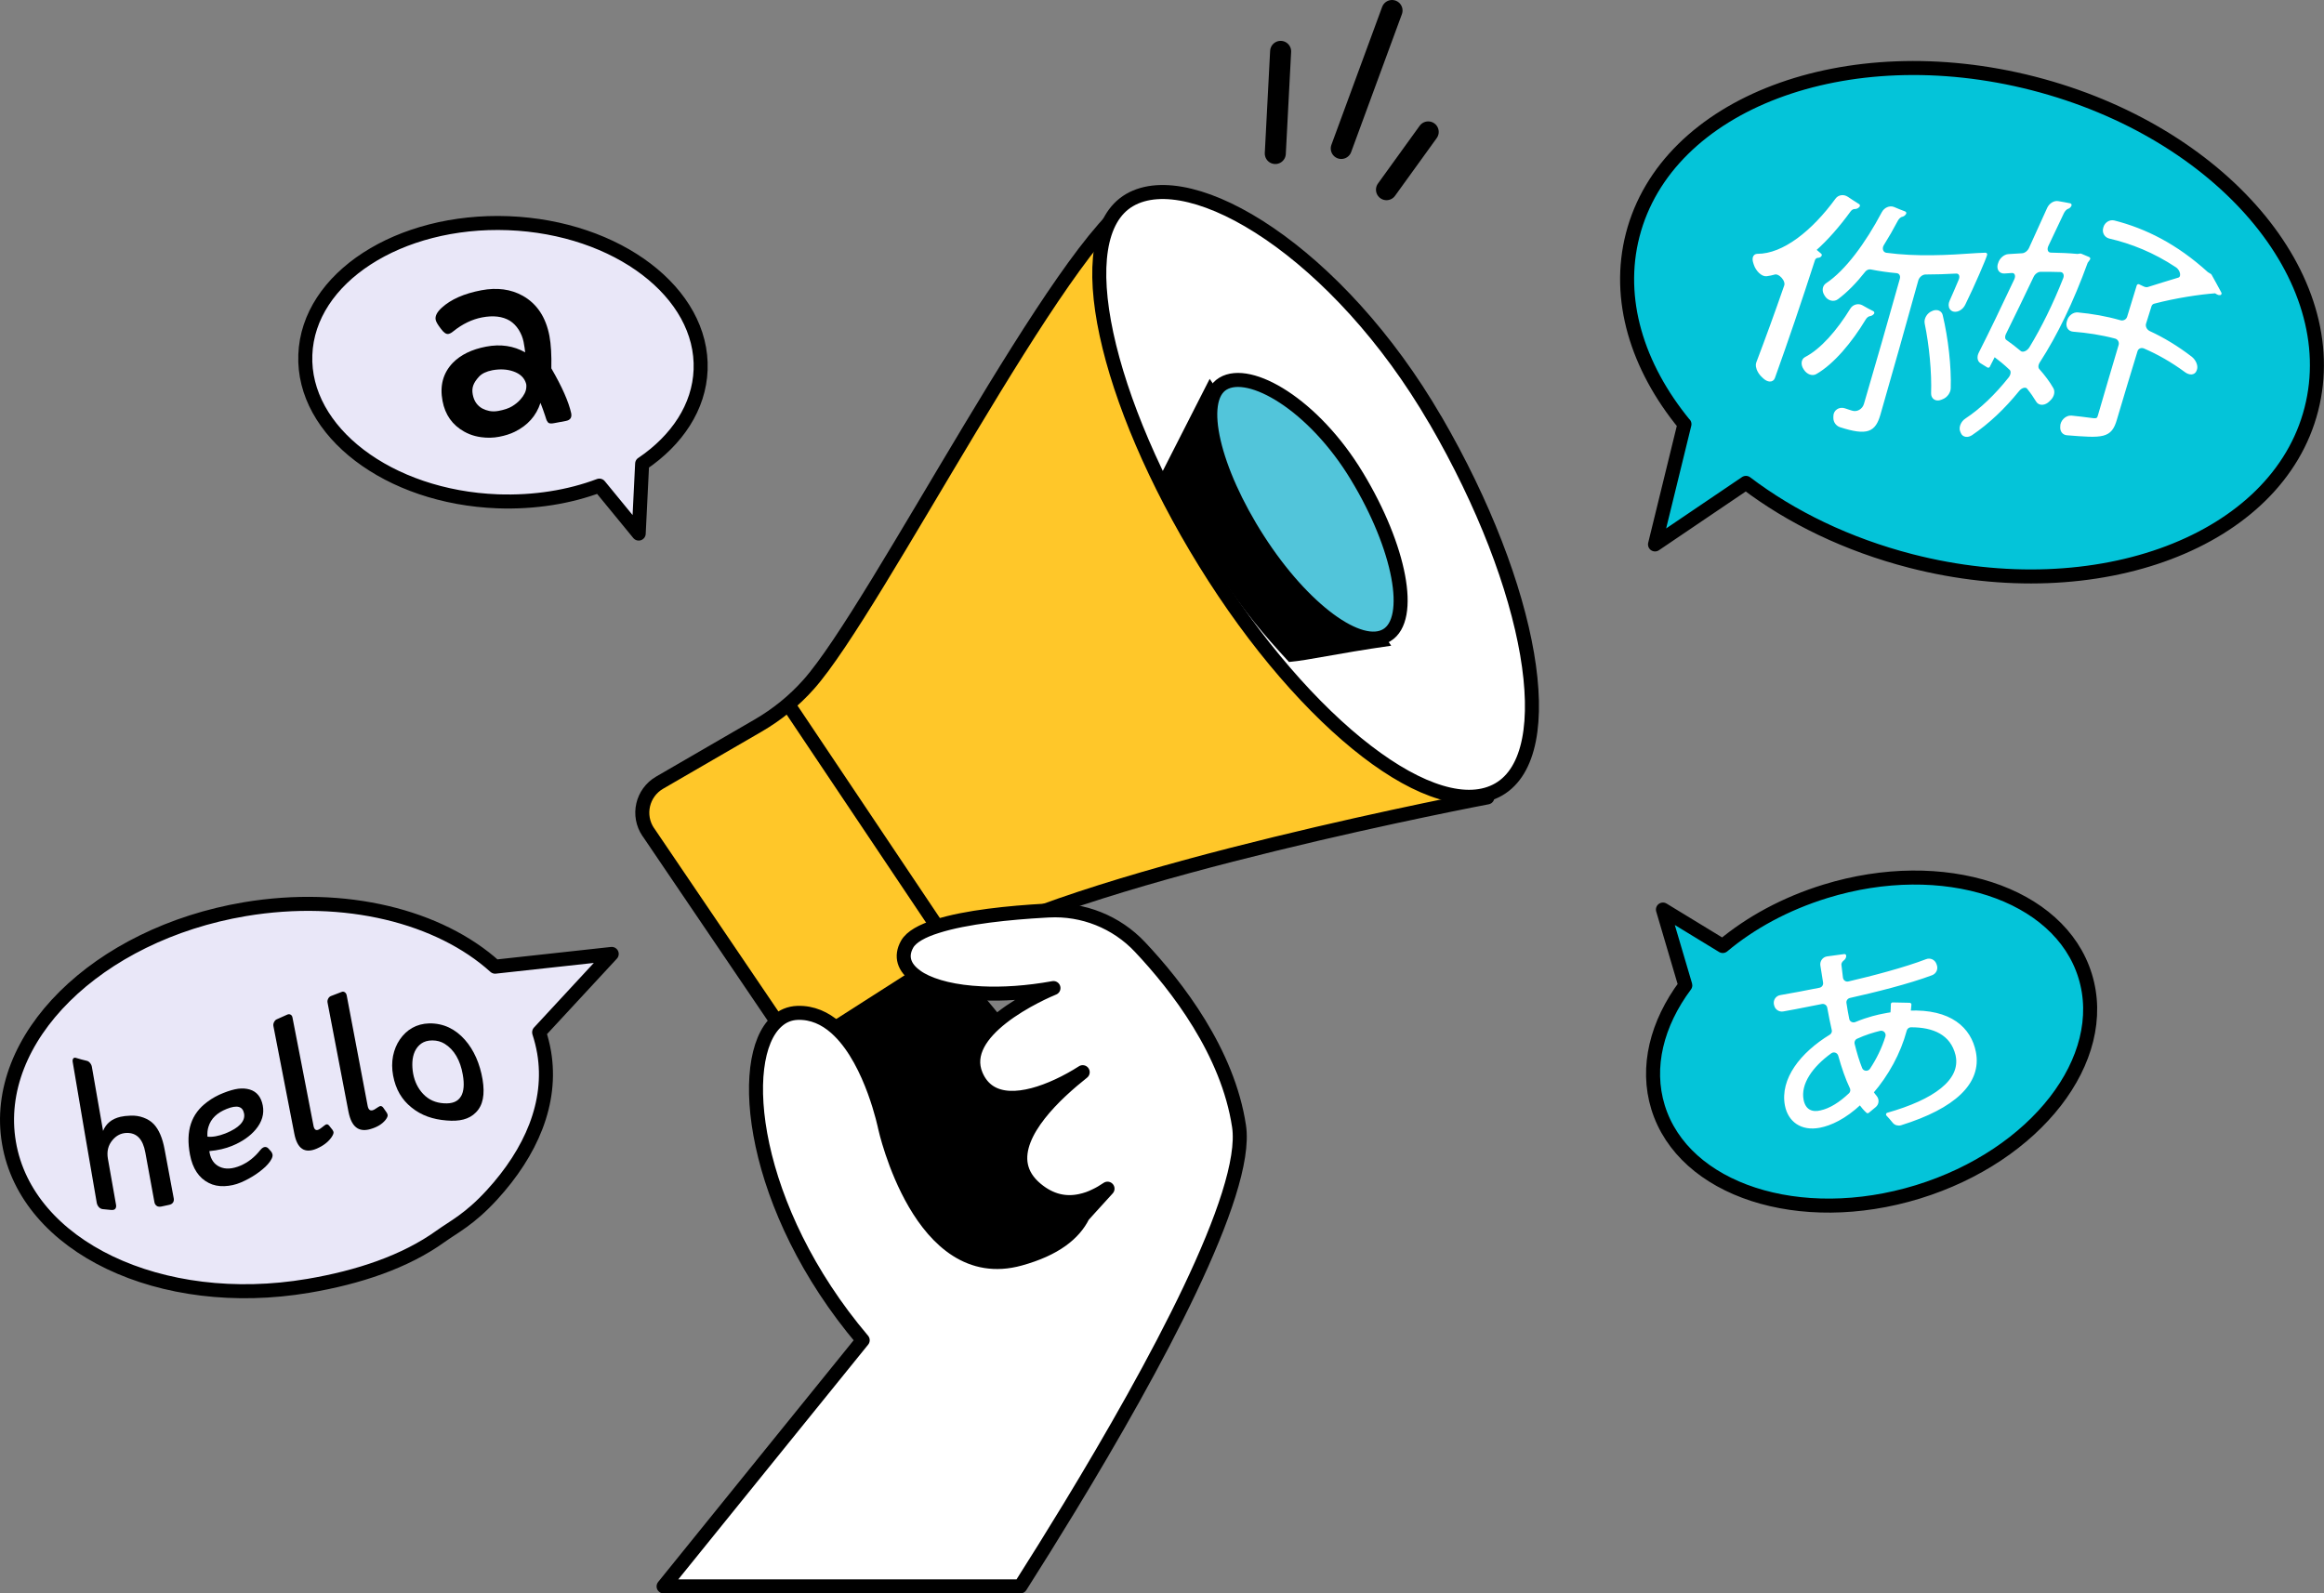
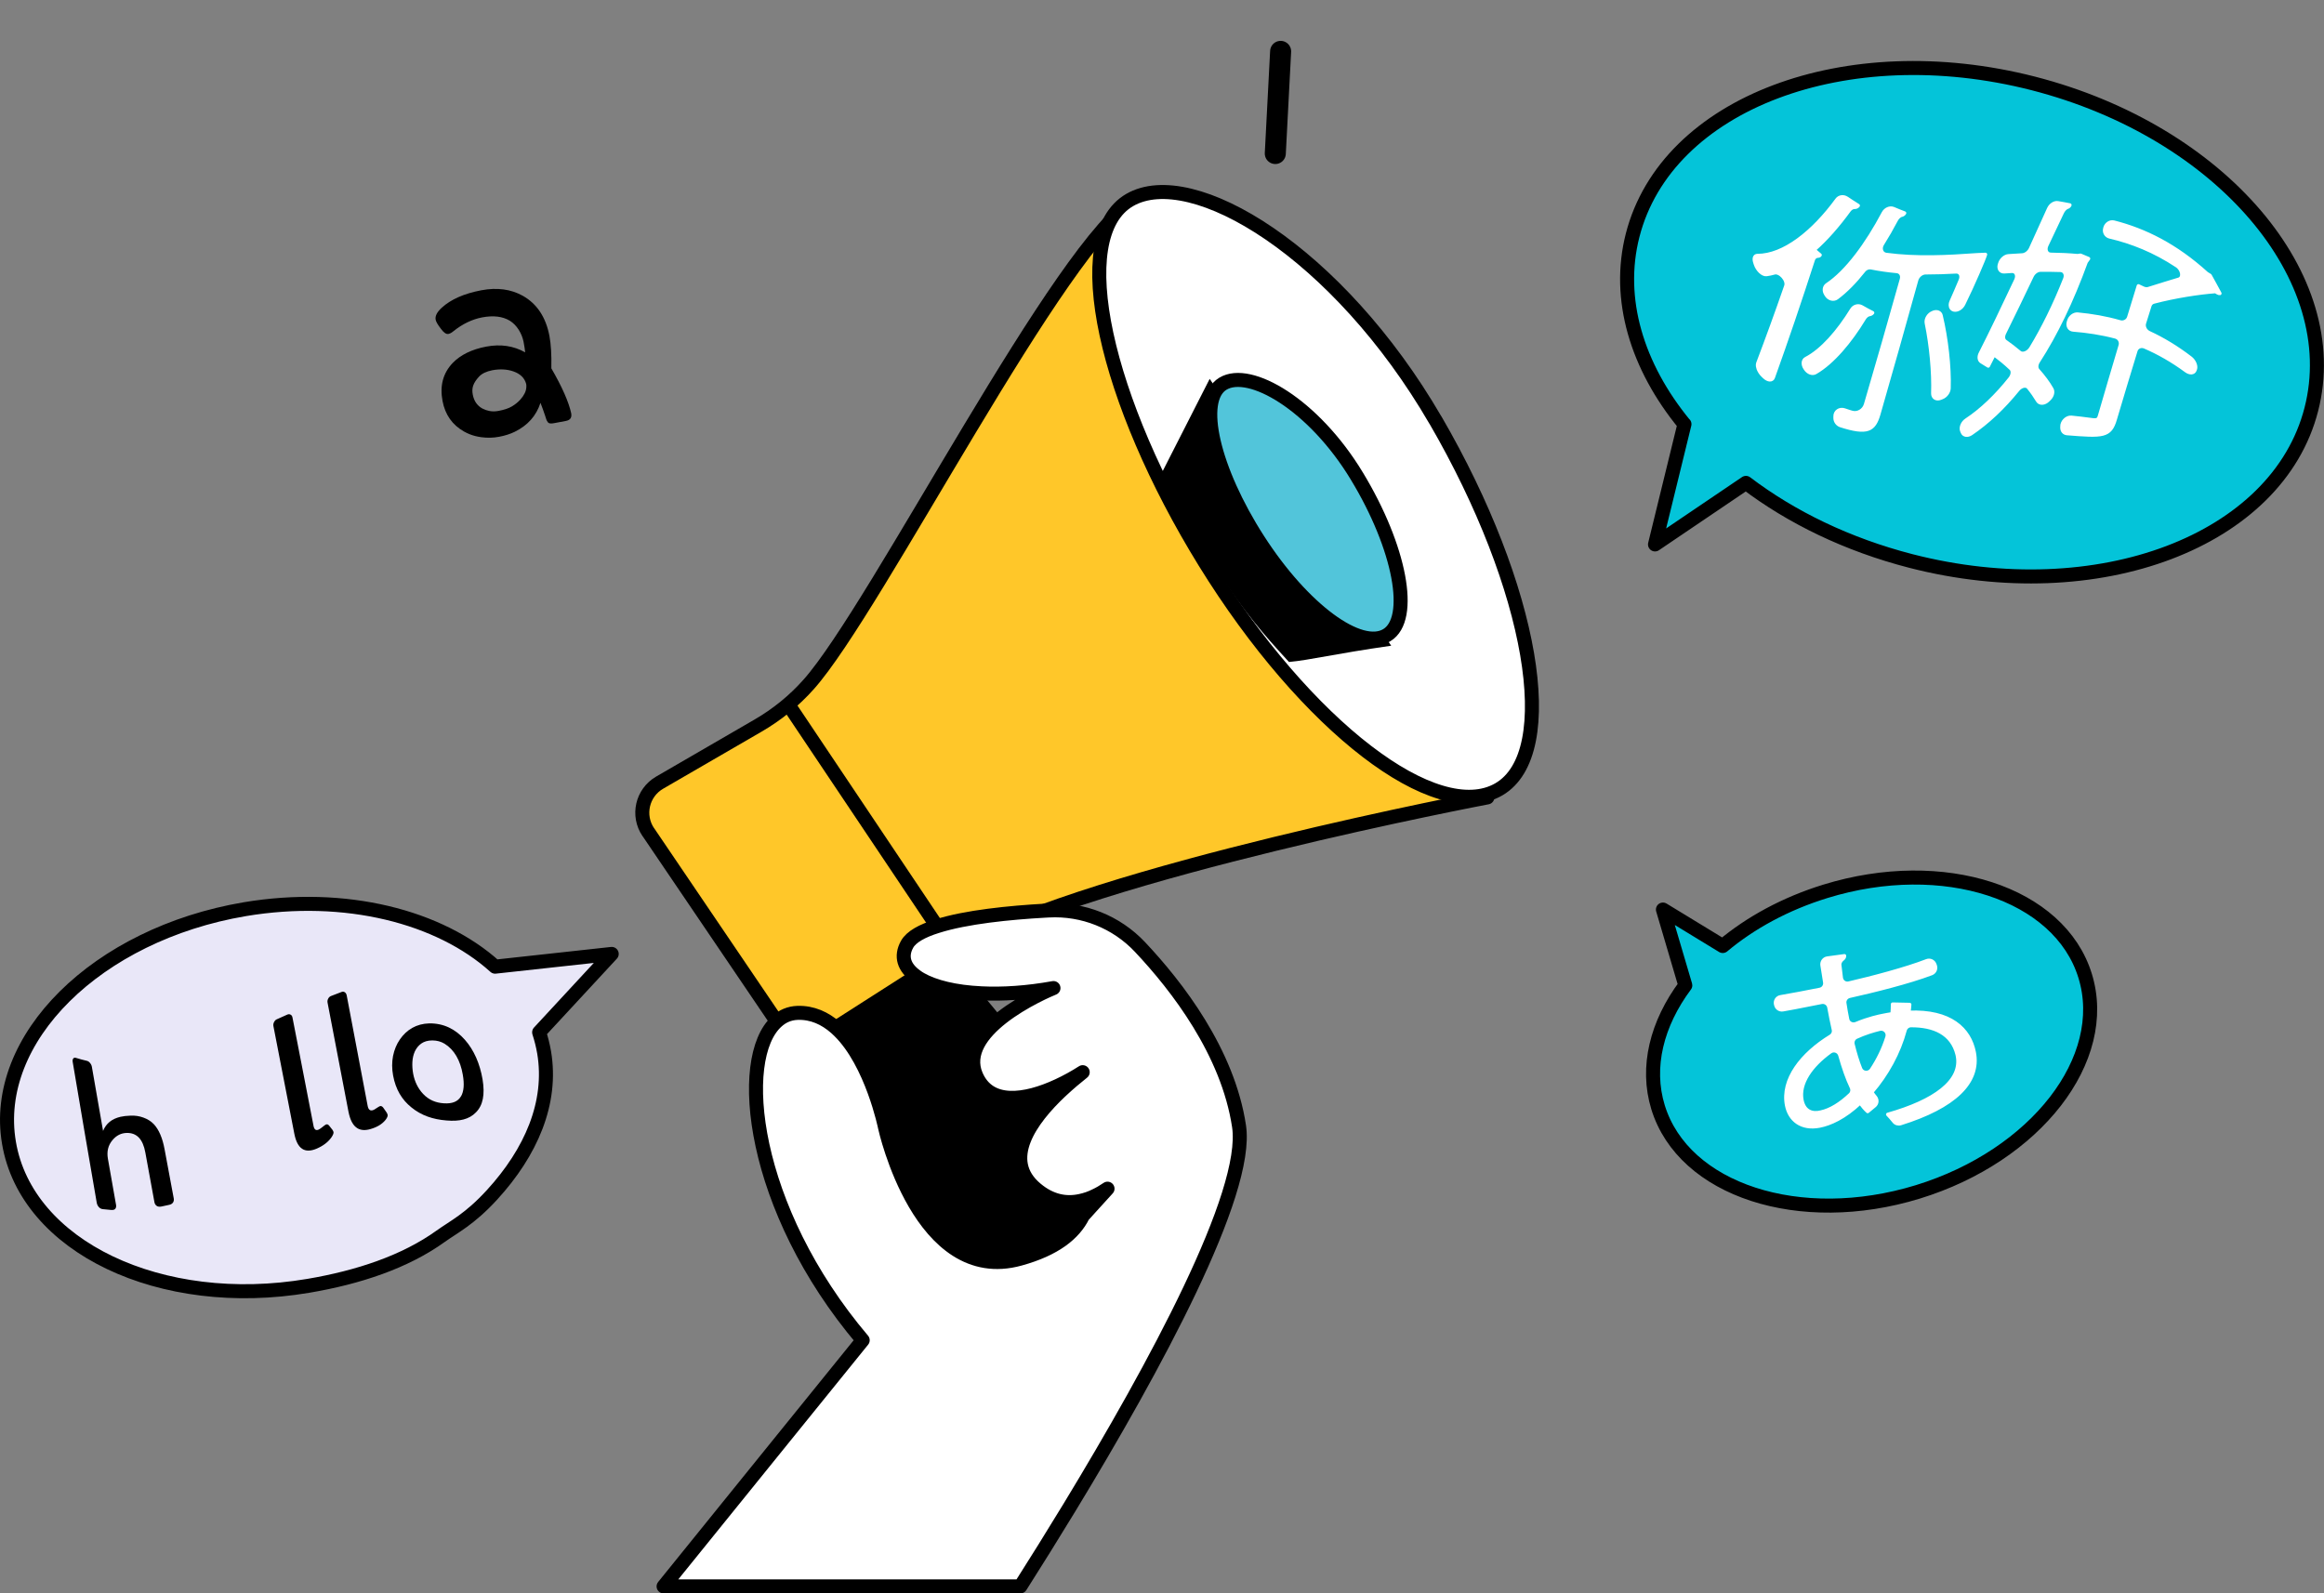
<svg xmlns="http://www.w3.org/2000/svg" id="Layer_2" data-name="Layer 2" viewBox="0 0 331.48 227.32">
  <rect x="0" y="0" width="331.48" height="227.32" fill="#808080" stroke="none" />
  <defs>
    <style>      .cls-1 {        fill: #04c4d9;      }      .cls-1, .cls-2, .cls-3, .cls-4, .cls-5, .cls-6 {        stroke-width: 2px;      }      .cls-1, .cls-2, .cls-3, .cls-4, .cls-5, .cls-6, .cls-7, .cls-8 {        stroke: #000;      }      .cls-1, .cls-3, .cls-4, .cls-5, .cls-6, .cls-9, .cls-7, .cls-8 {        stroke-linecap: round;        stroke-linejoin: round;      }      .cls-2 {        fill: #52c5da;        stroke-miterlimit: 10;      }      .cls-3 {        fill: #e9e7f8;      }      .cls-4, .cls-9, .cls-7 {        fill: #fff;      }      .cls-5 {        fill: #ffc729;      }      .cls-6, .cls-8 {        fill: none;      }      .cls-9 {        stroke: #fff;        stroke-width: .5px;      }      .cls-7, .cls-8 {        stroke-width: 3px;      }    </style>
  </defs>
  <g id="Layer_1-2" data-name="Layer 1">
    <g>
      <path class="cls-1" d="m240.26,60.51l-4.2,17.16,12.97-8.78c6.45,4.9,14.45,8.8,23.51,11.14,26.72,6.87,52.31-2.82,57.13-21.62,4.86-18.83-12.9-39.64-39.66-46.51-26.72-6.84-52.31,2.82-57.14,21.65-2.34,9.12.63,18.73,7.37,26.96Z" />
-       <path class="cls-3" d="m91.59,66.16l-.49,9.96-5.61-6.84c-4.28,1.61-9.24,2.43-14.51,2.24-15.56-.59-27.85-9.95-27.43-20.9.4-10.97,13.36-19.37,28.95-18.78,15.56.6,27.85,9.95,27.43,20.92-.2,5.31-3.36,10.03-8.33,13.4Z" />
      <g>
        <path class="cls-5" d="m92.48,118.72l21.27,31.38,23.43-14.99c19.25-10.79,74.97-21.35,74.97-21.35l-50.07-85.31c-10.6,5.76-37.06,58.34-46.73,69.18-2.08,2.34-4.52,4.32-7.23,5.89l-14.04,8.14c-2.48,1.44-3.23,4.68-1.61,7.06Z" />
        <path class="cls-4" d="m204.75,59.94c13.89,23.92,17.94,47.5,9.03,52.67-8.9,5.17-27.42-8.89-41.95-32.43-14.18-22.98-19.61-46.47-10.71-51.64,8.9-5.17,29.73,7.48,43.62,31.4Z" />
        <path d="m172.54,54.05l-6.97,13.69c2.18,4.32,4.89,9.07,8.24,14.02,3.98,5.89,6.28,8.6,10.04,12.68,2.99-.27,6.48-1.16,14.58-2.32l-25.89-38.07Z" />
        <path class="cls-2" d="m193.54,67.93c6.18,10.21,8.09,20.37,4.27,22.68-3.82,2.31-11.94-3.6-18.39-13.65-6.3-9.8-8.81-19.9-4.99-22.22,3.82-2.31,12.93,2.97,19.11,13.19Z" />
        <path d="m135.92,136.78l17.89,21.63c5.03,6.08,3.55,15.2-3.15,19.37l-1.23.77c-6.42,4-14.88,1.72-18.41-4.96l-13.37-25.25,18.28-11.56Z" />
        <line class="cls-6" x1="112.57" y1="100.7" x2="135.91" y2="135.53" />
-         <path class="cls-7" d="m154.47,173.45c3.16-6.38-2.74-14.92-3.23-18.3" />
        <path class="cls-4" d="m152.58,215c-2.45,4.03-4.84,7.86-7.04,11.32h-50.89l17-21.03,11.4-14.09c-15.94-18.81-18.1-40.23-12.26-45.48.83-.76,1.82-1.18,2.96-1.22,2.12-.07,3.92.77,5.45,2.11.16.14.32.29.47.44,4.71,4.59,6.57,13.81,6.57,13.81,0,0,4.97,22.67,19.23,18.72,5.04-1.39,7.73-3.59,8.99-6.13l1.11-1.23,2.4-2.64c-.57.39-1.16.74-1.77,1.02-.31.16-.64.29-.96.41-.38.13-.76.24-1.15.32-2.04.44-4.19.07-6.3-1.69-4.99-4.16-.8-9.94,3.53-14.01h.01s.07-.07.1-.1c1.04-.97,2.08-1.84,3-2.57-1.09.7-2.29,1.37-3.53,1.94-4.67,2.17-9.81,2.92-11.69-1.51-1.33-3.14.88-6.01,3.66-8.2,3.13-2.46,6.99-4.07,7.39-4.23-3.77.68-7.25.9-10.27.75-3.73-.17-6.74-.91-8.68-2.02-.23-.13-.44-.27-.64-.42-1.71-1.22-2.27-2.81-1.28-4.57.6-1.06,2.16-1.91,4.25-2.56,4.16-1.33,10.41-1.94,15.39-2.22.19-.01.38-.02.56-.03,4.89-.26,9.65,1.64,13.01,5.21,5.28,5.6,12.54,14.99,14.13,25.58,1.43,9.58-12.06,34.41-24.15,54.32Z" />
        <g>
          <line class="cls-8" x1="181.9" y1="21.9" x2="182.66" y2="7.33" />
-           <line class="cls-8" x1="197.76" y1="27.06" x2="203.71" y2="18.82" />
-           <line class="cls-8" x1="191.31" y1="21.18" x2="198.55" y2="1.5" />
        </g>
      </g>
      <path class="cls-3" d="m76.9,147.27l10.35-11.18-16.63,1.82c-7.91-7.15-21.36-10.61-35.71-8.2-21.1,3.57-36.16,18.48-33.63,33.33,2.5,14.82,21.63,23.97,42.7,20.4,7.14-1.21,13.78-3.41,18.87-7.07,1.91-1.37,4.11-2.4,7.32-5.9,5.57-6.08,8.65-13.14,7.44-20.33-.17-.98-.41-1.94-.71-2.86Z" />
      <g>
        <path d="m24.78,170.96c-.43-2.31-.87-4.64-1.3-6.97-.3-1.65-.82-2.84-1.54-3.61-.4-.42-.9-.73-1.48-.94-.59-.22-1.19-.3-1.8-.28-.61.02-1.11.08-1.49.17-1.21.29-2.03.93-2.47,2.01-.53-3.02-1.06-6.05-1.59-9.11-.03-.21-.12-.41-.26-.57-.14-.18-.29-.28-.47-.32-.52-.12-1.03-.26-1.55-.42-.16-.05-.29-.03-.38.09-.09.11-.12.28-.08.5,1.14,6.8,2.29,13.49,3.43,20.09.04.22.14.43.29.6.15.17.33.27.55.3.41.05.82.09,1.23.12.29.02.48-.04.59-.19.1-.15.13-.33.09-.55-.39-2.18-.77-4.37-1.16-6.57-.18-1.03.03-1.91.64-2.64.57-.69,1.25-1.02,2.04-1.04,1.42-.03,2.31.86,2.66,2.8.43,2.38.87,4.74,1.3,7.1.04.21.14.37.31.5.16.12.38.15.67.1.37-.07.74-.15,1.11-.24.26-.05.45-.17.56-.34.11-.17.14-.36.1-.59Z" />
-         <path d="m38.68,164.29c-.14-.16-.28-.31-.42-.47-.2-.2-.44-.24-.71-.12-.14.07-.28.19-.43.38-.81,1.02-1.74,1.75-2.81,2.21-1.18.5-2.17.55-2.98.17-.77-.35-1.25-1.03-1.44-2.03-.01-.07-.02-.14-.03-.21,1.24-.11,2.32-.37,3.22-.74,1.47-.6,2.6-1.4,3.39-2.34.9-1.08,1.24-2.23,1.01-3.43-.24-1.22-.86-1.98-1.87-2.28-.48-.14-1.02-.18-1.62-.11-.6.08-1.3.28-2.11.6-.82.32-1.58.73-2.3,1.27-2.3,1.69-3.13,4.12-2.48,7.55.37,1.95,1.26,3.31,2.67,4.02.66.34,1.4.49,2.22.46.81-.03,1.6-.2,2.35-.52.76-.32,1.47-.71,2.13-1.15.34-.23.66-.47.96-.72.31-.25.58-.51.8-.77.22-.25.39-.5.51-.74.12-.24.16-.45.13-.61-.03-.16-.1-.3-.19-.42Zm-9.09-2.13c-.04-.52.01-.99.14-1.4.36-1.19,1.23-2.01,2.61-2.56,1.45-.58,2.27-.39,2.47.65.21,1.07-.68,2.06-2.66,2.85-1,.39-1.86.54-2.56.46Z" />
        <path d="m47.44,161.21c-.17-.21-.33-.42-.5-.63-.14-.17-.29-.22-.46-.15-.08.04-.28.18-.6.44-.18.14-.33.24-.45.29-.37.16-.61-.02-.71-.53-.6-3.08-1.19-6.16-1.79-9.24-.4-2.07-.81-4.14-1.21-6.21-.03-.2-.12-.34-.26-.42-.14-.08-.3-.09-.47-.02-.51.23-1.01.45-1.52.68-.08.03-.15.08-.21.15-.07.07-.13.16-.18.26-.09.18-.12.38-.08.57.99,5.11,1.99,10.22,2.98,15.34.42,2.15,1.47,2.85,3.16,2.14.92-.39,1.63-.92,2.12-1.6.24-.35.34-.61.31-.77-.02-.1-.06-.19-.13-.28Z" />
        <path d="m55.17,158.75c-.17-.24-.33-.48-.5-.72-.14-.19-.3-.27-.47-.23-.08.03-.28.14-.6.36-.17.12-.32.2-.44.23-.38.11-.62-.1-.72-.62-1-5.29-1.99-10.54-2.99-15.77-.04-.19-.13-.35-.27-.44-.14-.09-.29-.12-.47-.04-.5.19-1.01.38-1.51.58-.17.07-.3.19-.39.37-.1.19-.13.38-.09.57.99,5.16,1.99,10.34,2.98,15.55.12.6.28,1.09.49,1.49,0,0,0,.02.02.03.21.4.48.68.8.87.5.28,1.11.31,1.85.09.93-.27,1.63-.69,2.12-1.29.24-.31.34-.55.31-.72-.02-.1-.06-.2-.12-.3Z" />
        <path d="m68.83,153.99c-.38-2.23-1.22-4.18-2.52-5.65-1.35-1.53-3.04-2.37-5.09-2.34-1.82.05-3.22.89-4.19,2.3-.47.68-.79,1.47-.97,2.35-.17.88-.17,1.81.01,2.79.37,1.98,1.24,3.45,2.63,4.56,1.4,1.14,3.06,1.7,4.99,1.85,1.82.16,3.22-.15,4.19-1.15,1-1,1.31-2.53.95-4.71Zm-3.07,2.4c-.46.79-1.28,1.09-2.46,1.01-1.16-.07-2.15-.49-2.95-1.34-.37-.39-.67-.83-.91-1.32-.24-.49-.41-1.03-.51-1.57-.1-.56-.14-1.11-.11-1.66.03-.56.15-1.06.35-1.51.21-.45.51-.83.91-1.12.41-.29.93-.45,1.58-.45.66,0,1.24.16,1.75.47,1.38.85,2.25,2.38,2.6,4.42.24,1.36.15,2.39-.25,3.08Z" />
      </g>
      <path class="cls-1" d="m240.38,140.57l-3.19-10.81,8.53,5.2c3.96-3.32,8.94-6.04,14.64-7.8,16.82-5.18,33.41.23,37.05,12.06,3.66,11.85-7.03,25.64-23.87,30.82-16.82,5.16-33.41-.23-37.05-12.08-1.76-5.74-.16-11.95,3.89-17.39Z" />
      <path d="m81.47,58.95c-.36-1.63-1.3-3.76-2.83-6.4v-.03c.04-1.87-.05-3.4-.27-4.58-.51-2.69-1.78-4.6-3.8-5.74-1.7-.95-3.67-1.21-5.91-.79-2.47.47-4.35,1.3-5.65,2.49-.68.62-.97,1.19-.87,1.71.05.28.29.7.73,1.27.41.57.77.82,1.09.76.21-.04.44-.16.69-.37,1.32-1.06,2.7-1.72,4.12-1.99,1.59-.3,2.9-.15,3.94.47.5.31.93.75,1.28,1.3.34.55.57,1.12.69,1.72.11.59.19,1.09.23,1.5-1.66-.94-3.51-1.21-5.57-.82-2.05.39-3.65,1.17-4.78,2.34-1.37,1.45-1.85,3.25-1.44,5.41.37,1.97,1.4,3.43,3.08,4.37.25.14.5.26.77.37.52.21,1.07.35,1.66.43.88.12,1.74.1,2.57-.06.83-.16,1.57-.39,2.22-.71,1.85-.91,3.07-2.28,3.67-4.13.25.65.47,1.25.65,1.8.07.21.13.38.17.53.04.14.12.29.25.46.13.16.42.2.87.11l1.7-.32c.61-.12.86-.48.74-1.1Zm-7.25-1.95c-.32.36-.72.69-1.19.97-.48.29-1.12.5-1.92.65-.09.02-.18.03-.27.04-.71.09-1.38-.04-2.04-.38-.35-.19-.64-.45-.88-.78-.24-.34-.4-.74-.49-1.22-.09-.47-.07-.9.07-1.29.14-.39.41-.81.82-1.25.41-.45,1.05-.75,1.9-.92,1.1-.2,2.09-.15,2.99.16.99.34,1.61.93,1.84,1.79.03.16.04.32.02.49-.03.56-.31,1.14-.85,1.74Z" />
      <g>
        <path class="cls-9" d="m276.85,45c-.11-.44-.56-.62-1.05-.45-.03.01-.06.03-.09.04-.62.22-1.06.93-.94,1.51.66,3.2,1.02,7.07.92,10.01-.02.6.48.94,1.08.7.09-.04.18-.07.27-.11.52-.21.93-.78.95-1.31.1-3.05-.35-7.08-1.14-10.39Zm5.21-8.65c-4.34.31-8.69.54-13.03-.04-.67-.09-.93-.85-.54-1.48.69-1.1,1.35-2.25,1.97-3.43.17-.32.46-.64.8-.71.18-.05.31-.15.39-.29-.53-.2-1.06-.41-1.59-.64-.49-.2-1.13.07-1.42.61-2.35,4.44-5.24,8.39-8.05,10.25-.4.27-.48.84-.19,1.31.03.06.07.11.1.17.34.55,1.03.74,1.5.39,1.28-.95,2.59-2.28,3.84-3.87.26-.33.68-.5,1.07-.42,1.21.24,2.42.41,3.63.52.54.05.84.55.68,1.12-1.71,6.07-3.41,12.04-5.12,17.85-.25.86-1.14,1.4-1.98,1.14-.11-.03-.22-.07-.33-.1-.22-.07-.47-.15-.72-.24-.67-.23-1.34.22-1.32.91v.25c0,.46.31.89.75,1.05,3.9,1.26,4.8.64,5.46-1.58,1.8-6.26,3.61-12.67,5.41-19.17.16-.58.73-1.04,1.27-1.04,1.45,0,2.9-.05,4.35-.13.61-.03.9.55.62,1.21-.45,1.07-.9,2.12-1.3,3.01-.08.18-.12.35-.12.51,0,.37.2.65.55.71.48.08,1.07-.29,1.34-.85,1.34-2.71,2.97-6.53,3.11-7.07-.38.02-.75.03-1.13.05Zm-16.52,7.43c-.48-.27-1.11-.11-1.41.38-1.93,3.14-4.27,5.82-6.53,6.99-.45.22-.51.85-.13,1.4.02.03.04.06.06.09.36.54.99.77,1.43.5,2.43-1.4,4.96-4.41,6.94-7.69.17-.28.44-.54.77-.59.18-.03.32-.11.42-.24-.52-.26-1.03-.54-1.55-.84Zm-2.13-15.5c-.46-.32-1.08-.23-1.39.19-3.38,4.63-7.58,8-11.35,7.99-.39,0-.55.38-.36.97.03.08.05.17.08.25.26.82,1.03,1.56,1.57,1.48.38-.05.76-.13,1.14-.24.78-.2,1.92,1.05,1.63,1.88-1.33,3.84-2.67,7.52-4,11.02-.04.11-.05.26-.03.41,0,0,0,.02,0,.02.04.13.07.25.1.38.13.33.35.67.62.93.08.07.15.15.23.22.54.51,1.1.53,1.27.08,1.9-5.29,3.81-10.91,5.71-16.8.1-.31.35-.52.67-.53.14,0,.24-.06.3-.15-.29-.24-.57-.48-.86-.73,1.76-1.54,3.46-3.5,5.01-5.63.19-.26.48-.46.79-.45.19,0,.36-.06.5-.24-.54-.34-1.09-.69-1.63-1.06Z" />
        <path class="cls-9" d="m306.64,43.61c.09-.27.29-.46.57-.53,2.99-.79,6.49-1.33,8.79-1.49.22.14.48.3.62.27-.47-.87-.93-1.73-1.4-2.56-.15-.09-.31-.19-.46-.28-4.41-4.01-8.82-6.19-13.23-7.32-.54-.14-1.11.22-1.27.77-.01.04-.02.07-.03.11-.16.55.15,1.08.68,1.21,3.19.74,6.39,2.02,9.58,4.13.82.55.98,1.73.27,1.93-1.39.4-2.9.9-4.31,1.33-.25.08-.53.04-.78-.08-.22-.11-.44-.21-.66-.31-.46,1.48-.91,2.97-1.37,4.47-.16.53-.73.82-1.26.67-2.01-.58-4.02-.92-6.03-1.11-.54-.05-1.11.39-1.27.97-.02.06-.03.11-.05.17-.16.58.14,1.07.68,1.11,2.01.16,4.02.46,6.03.99.54.14.85.71.68,1.25-.98,3.29-1.97,6.64-2.95,10.03-.2.71-.53.63-1.63.48-.61-.08-1.45-.19-2.4-.28-.68-.06-1.37.64-1.33,1.34v.19c.02.43.3.75.73.78,5.11.41,6.14.45,6.86-2.05.98-3.31,1.96-6.56,2.94-9.76.16-.53.73-.78,1.27-.55,1.97.85,3.93,1.96,5.9,3.41.53.39,1.1.36,1.26-.1.02-.04.03-.09.05-.13.17-.45-.14-1.19-.68-1.6-1.97-1.51-3.93-2.69-5.9-3.6-.54-.25-.84-.85-.68-1.37.26-.84.52-1.67.78-2.49Zm-9.08-6.25c.11-.15.22-.3.33-.46-.38-.17-.76-.33-1.14-.48-.14.02-.28.04-.42.06-1.27-.12-2.53-.17-3.8-.19-.62,0-.91-.64-.59-1.31.78-1.63,1.52-3.19,2.19-4.62.16-.34.42-.68.76-.8.17-.06.28-.17.34-.31-.57-.11-1.13-.22-1.7-.31-.49-.09-1.06.28-1.31.83-.79,1.76-1.66,3.69-2.59,5.71-.23.5-.73.88-1.19.9-.65.03-1.3.07-1.95.12-.54.03-1.1.54-1.26,1.14-.01.04-.03.08-.04.11-.16.6.15,1.05.69,1.02.35-.02.71-.05,1.06-.07.62-.04.91.58.59,1.26-1.81,3.85-3.61,7.6-5.06,10.45-.26.5-.19,1,.15,1.2.32.2.65.4.97.6.28-.54.55-1.09.83-1.63.81.61,1.63,1.27,2.4,2.01.32.29.27.92-.12,1.41-1.97,2.48-4.06,4.48-6.23,5.92-.57.37-.85,1.1-.64,1.57.03.07.06.13.08.19.18.45.73.53,1.24.19,2.37-1.61,4.59-3.7,6.65-6.24.47-.59,1.2-.75,1.53-.33.51.63.95,1.27,1.31,1.87.28.48,1,.43,1.51-.1.07-.07.14-.14.21-.21.39-.41.52-.98.3-1.36-.49-.87-1.17-1.78-1.98-2.69-.26-.29-.24-.79.05-1.24,2.51-3.88,4.78-8.58,6.83-14.22Zm-7.89,12.32c-.41.66-1.18.94-1.6.59-.67-.56-1.35-1.09-2.04-1.57-.31-.22-.37-.68-.14-1.16,1.26-2.56,2.63-5.38,3.95-8.16.24-.49.73-.84,1.18-.85.95-.01,1.9,0,2.85.03.59.01.89.6.65,1.21-1.48,3.75-3.12,7.06-4.85,9.91Z" />
      </g>
      <path class="cls-9" d="m281.58,150.11c-.65-3.29-3.38-5.94-9.32-5.68.06-.36.09-.74.12-1.12l-2.43-.05c-.01.47-.02.91-.07,1.38-.43.06-.86.14-1.35.24-.47.09-2.02.41-3.8,1.16-.51.21-1.11-.08-1.21-.63-.15-.73-.28-1.49-.4-2.27-.08-.46.22-.9.68-1.01,3.46-.77,8.49-2.02,11.7-3.24.45-.17.69-.67.52-1.13l-.06-.17c-.17-.46-.68-.7-1.14-.52-3.02,1.17-7.82,2.43-11.12,3.19-.52.12-1.01-.23-1.08-.75-.07-.6-.15-1.24-.22-1.83-.04-.33.15-.63.41-.84.19-.14.28-.31.27-.48l-2.43.33c-.49.06-.83.52-.76,1.01.12.8.26,1.66.39,2.45.07.47-.24.92-.71,1.01-2.07.41-4.09.8-5.59,1.05-.51.08-.83.57-.71,1.07l.03.1c.1.46.54.75,1.01.67.82-.13,2.06-.38,5.51-1.06.49-.09.96.23,1.05.72.2,1.1.41,2.17.64,3.17.09.38-.08.75-.4.95-4.14,2.54-6.99,6.19-6.27,9.87.41,2.07,2.08,3.45,4.7,2.94,1.48-.29,3.49-1.15,5.79-3.31.33.48.68.9,1.06,1.24l.98-.81c.39-.31.43-.87.11-1.25-.18-.21-.35-.44-.51-.69,2.16-2.49,3.89-5.63,4.75-8.84.1-.38.44-.66.83-.67,3.29-.02,5.86,1.12,6.61,4.13l.04.19c.7,3.6-3.26,6.47-9.94,8.36.25.25.6.66.88,1.01.22.29.61.4.96.29,7.62-2.38,11.33-5.87,10.48-10.18Zm-17.68,6.04c-1.37,1.3-2.82,2.22-4.2,2.51-1.17.29-2.36-.05-2.69-1.7-.47-2.4,1.32-4.93,4.05-6.9.5-.36,1.21-.11,1.38.5.49,1.76,1.03,3.3,1.63,4.56.17.35.11.76-.17,1.03Zm5.26-8.2c-.51,1.65-1.29,3.24-2.23,4.66-.39.59-1.3.51-1.56-.15-.41-1.02-.76-2.18-1.08-3.48-.1-.4.1-.83.47-1.01,1.21-.56,2.44-.93,3.35-1.15.67-.16,1.26.47,1.05,1.13Z" />
    </g>
  </g>
</svg>